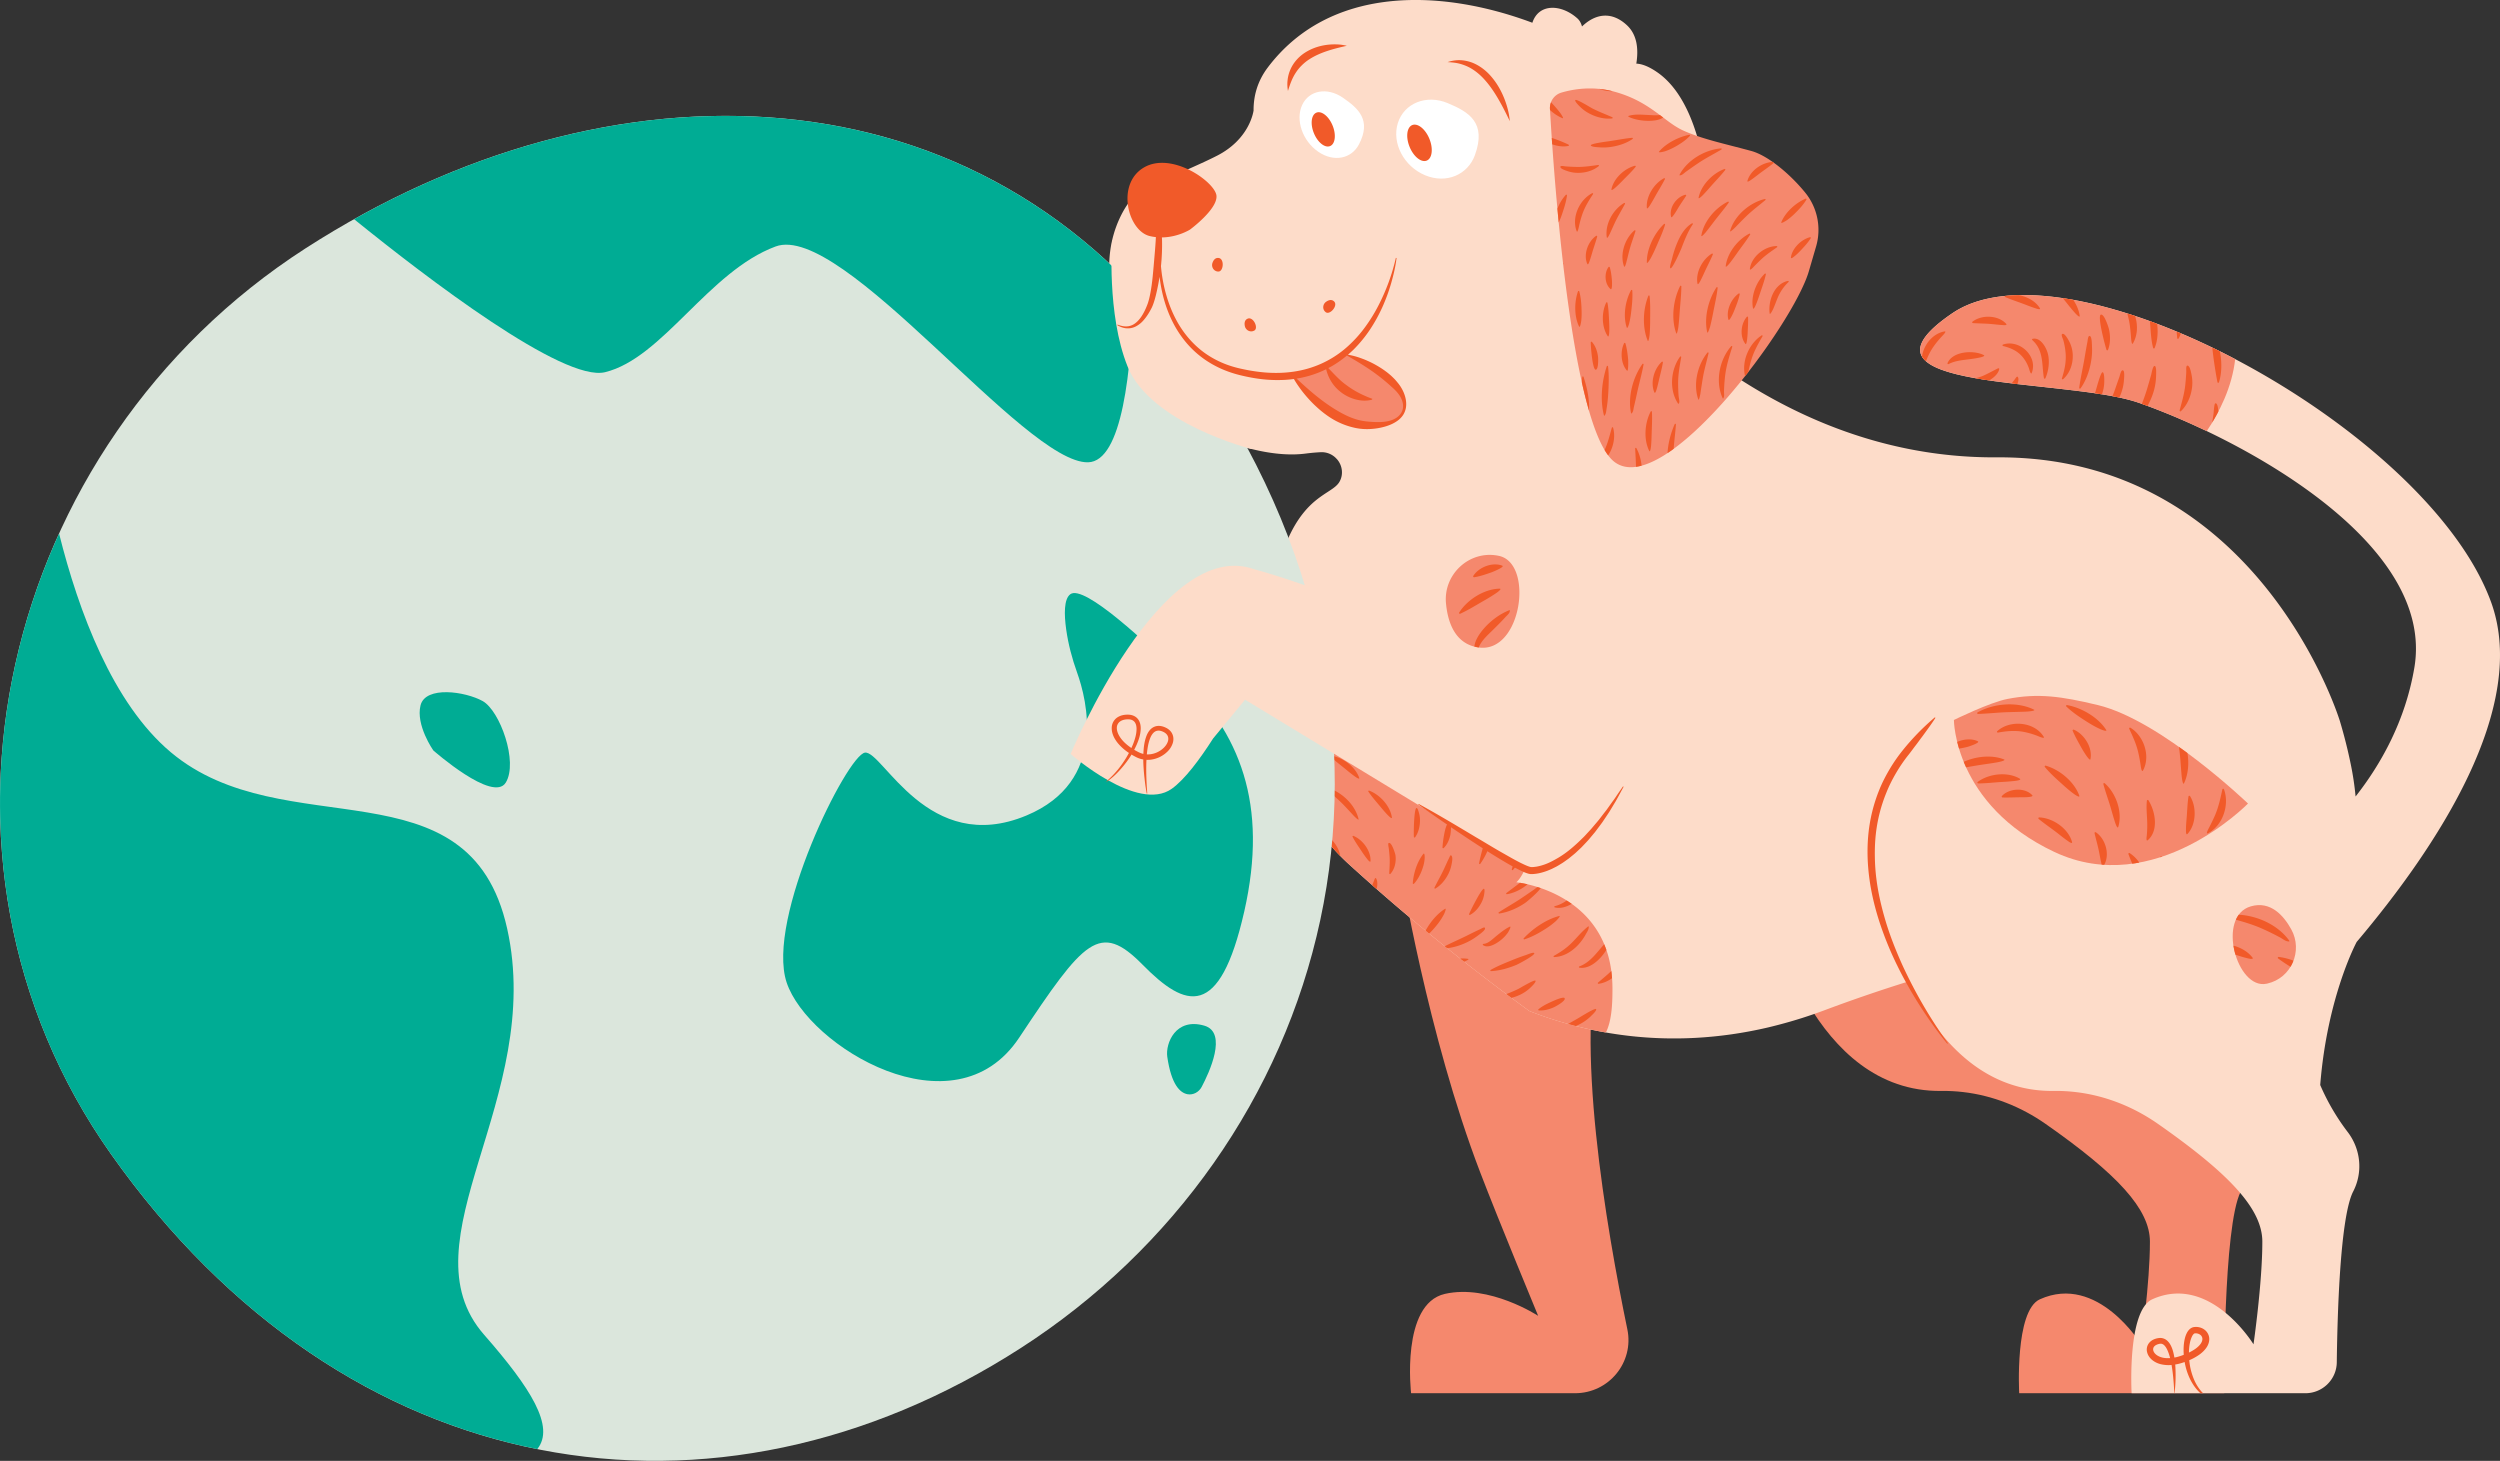
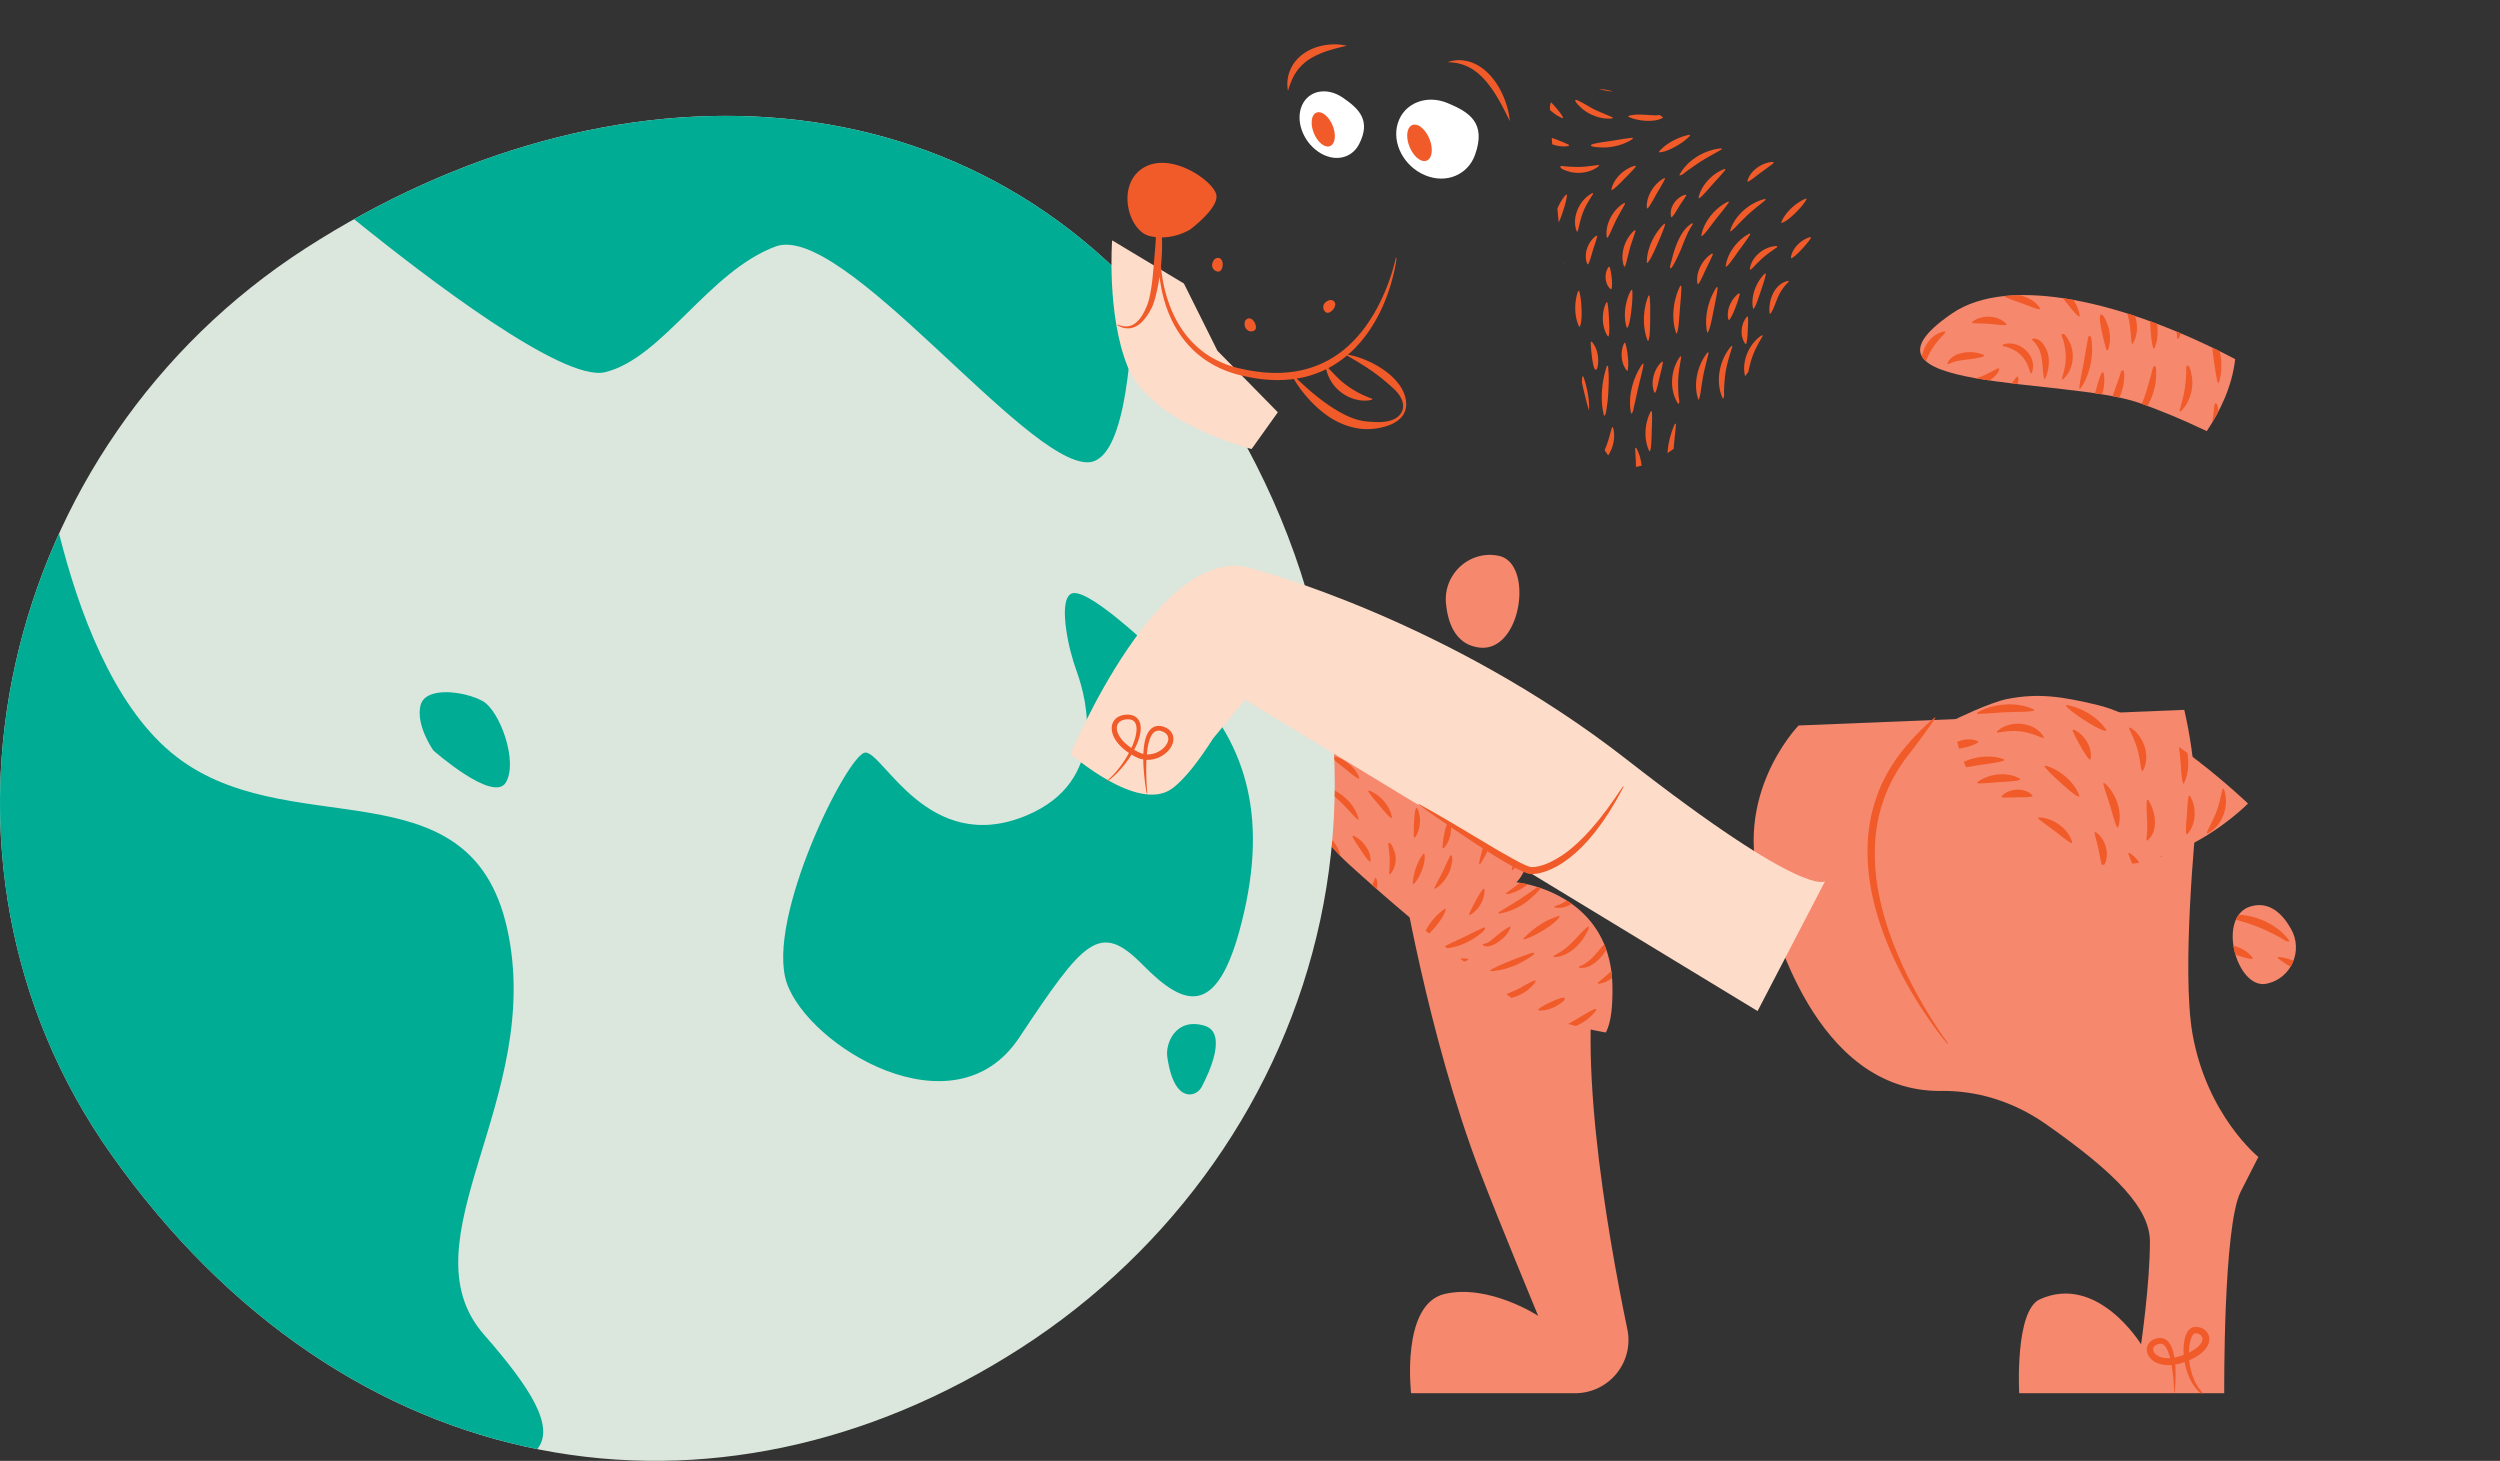
<svg xmlns="http://www.w3.org/2000/svg" width="332" height="194" fill="none" viewBox="0 0 332 194">
  <rect x="0" y="0" width="332" height="194" fill="#333333" stroke="none" />
  <g clip-path="url(#a)">
    <path fill="#F5886D" d="M299.912 153.647s-6.818-5.508-8.743-16.32c-1.506-8.457.475-28.267.505-28.306.03-1.553.026-7.702-1.601-14.752l-51.222 2.076s-9.926 10.18-4.175 23.921c.69 1.654 6.024 24.848 23.166 24.61.966-.013 1.904.04 2.814.144 3.996.454 7.771 1.976 11.007 4.241 9.47 6.626 13.847 11.28 13.847 15.635 0 5.546-1.174 13.629-1.174 13.629s-5.758-9.441-13.442-5.979c-3.357 1.515-2.745 12.474-2.745 12.474h27.229s-.155-22.183 2.191-26.78l2.343-4.593ZM212.641 125.661l-26.657-10.384s3.57 22.106 10.593 40.428c2.49 6.496 7.69 19.037 7.69 19.037s-6.495-4.251-12.381-2.915c-5.886 1.337-4.493 13.193-4.493 13.193h21.77c4.494 0 7.858-4.102 6.95-8.481-2.754-13.292-7.165-38.761-3.472-50.878Z" />
-     <path fill="#FDDCC9" d="M308.125 144.09c.932-11.787 4.845-19.005 4.845-19.005 10.643-12.593 22.96-31.169 17.829-45.171-8.537-23.293-56.15-48.788-71.544-38.305-15.383 10.483 15.065 8.483 24.786 11.885 13.052 4.562 39.442 18.341 36.583 35.185-1.202 7.08-4.445 12.82-7.802 17.096a39.004 39.004 0 0 0-.653-4.338 66.327 66.327 0 0 0-1.435-5.689v-.008l-.007-.025c-.004-.011-.007-.022-.015-.033-.538-1.707-11.594-35.152-45.537-34.946-16.637.106-30.401-6.879-40.715-15.111l-.088.025c-.023-1.721.036-3.112.136-4.089.28-2.749 2.258-7.579 4.788-12.835-.583-2.533-1.615-5.212-3.253-8.001v-.008c-.904-4.235-2.642-8.834-5.973-11.128-1.099-.757-2.007-1.106-2.766-1.139.317-1.978.092-3.864-1.266-5.116-2.121-1.953-4.279-1.428-5.95.184-.115-.43-.303-.79-.594-1.058-2.107-1.905-5.139-2.07-5.995.562-12.417-4.64-26.999-4.856-35.148 5.953-1.387 1.847-1.874 3.78-1.878 5.649 0 .011.004.019.004.037-.056.363-.639 3.865-4.859 6.02-2.217 1.134-4.456 2.003-6.348 2.99-.288.037-.583.078-.882.14-2.507.483-4.431 2.44-5.708 5.201-1.28 2.768-1.652 5.866-1.181 8.877.756 4.828 1.897 12.007 4.111 14.324 2.866 3.006 13.985 9.059 21.817 8.016a24.88 24.88 0 0 1 1.962-.176 2.653 2.653 0 0 1 2.096.863c.022.018.04.04.063.062.748.852.892 2.107.294 3.068-.509.823-1.711 1.27-3.12 2.42-8.688 7.072-5.571 28.339-5.571 28.339l.41.179c.81 7.095 3.512 14.269 9.565 19.78 8.171 7.44 16.32 13.933 23.964 19.497 7.474 2.933 18.474 5.278 31.703 2.184a55.3 55.3 0 0 0 1.468-.369 61.498 61.498 0 0 0 6.05-1.923 210.002 210.002 0 0 1 11.116-3.81c3.389 6.871 9.365 14.671 19.344 14.533.966-.013 1.904.04 2.814.144 3.996.454 7.771 1.976 11.007 4.241 9.469 6.626 13.846 11.28 13.846 15.635 0 5.546-1.173 13.629-1.173 13.629s-5.758-9.441-13.443-5.979c-3.357 1.515-2.744 12.474-2.744 12.474h23.073c2.285 0 4.146-1.826 4.174-4.099.081-6.637.462-19.33 2.173-22.681l.021-.042c1.301-2.55.989-5.603-.754-7.878a29.526 29.526 0 0 1-3.64-6.23Z" />
    <path fill="#F5886D" d="M296.831 47.692c-.406 3.69-2.082 7.03-3.774 9.561-3.309-1.584-6.426-2.854-9.016-3.76-9.721-3.402-40.169-1.401-24.786-11.884 7.565-5.151 22.91-1.611 37.576 6.083Z" />
    <path fill="#F15A29" d="M277.579 44.648c-.301-.2-.329.561-.368.753-.146.72-.264 1.443-.386 2.167-.221 1.312-.533 2.617-.708 3.936-.012.103.127.146.182.07.72-1.01 1.147-2.234 1.373-3.443.123-.66.182-1.338.147-2.01-.013-.24-.005-1.316-.24-1.474ZM278.993 41.786c-.497.172.583 4.182.751 4.676.031.084.16.086.195.004.345-.863.328-1.887.123-2.78-.05-.217-.623-2.054-1.069-1.9ZM274.399 40.162c.396.5.797 1 1.229 1.47.021.023.595.645.558.306-.105-.73-.416-1.455-.856-2.113-.468-.085-.93-.16-1.389-.227.154.187.308.375.458.564ZM273.986 50.355c.853-.756 1.268-1.901 1.279-3.023a4.175 4.175 0 0 0-.408-1.858c-.115-.233-.576-1.13-.897-1.141-.363-.013-.014.612.047.835.168.62.28 1.258.317 1.9.064 1.107-.174 2.135-.503 3.182-.026.095.095.166.165.105ZM285.576 43.47c.059.907.125 1.855.362 2.736.027.088.158.096.195.013.396-.938.462-2.053.351-3.052a2.63 2.63 0 0 0-.023-.16c-.316-.119-.632-.237-.947-.351.022.372.055.697.062.815ZM290.193 51.235c-.131 1.127-.454 2.188-.742 3.28-.023.096.1.161.168.098.813-.782 1.291-1.872 1.46-2.975a5.213 5.213 0 0 0-.017-1.736c-.055-.287-.195-1.174-.484-1.326-.333-.174-.231.594-.241.796a29.751 29.751 0 0 1-.144 1.863ZM294.481 50.763c.026.096.165.095.195.008.359-1.125.38-2.37.223-3.53a10.572 10.572 0 0 0-.107-.586c-.332-.165-.663-.328-.995-.488.156 1.701.584 4.169.684 4.596ZM282.808 42.989c.092.605.149 1.215.194 1.826.002.025.06 1.093.248.795.629-1.066.675-2.423.293-3.64a70.62 70.62 0 0 0-1.042-.338c.125.445.235.893.307 1.357ZM289.132 44.91c.011.095.145.12.191.04a4.07 4.07 0 0 0 .292-.679l-.555-.232c.022.29.045.58.072.871ZM258.769 48.352c.788-.417 1.7-.511 2.573-.622.51-.064 1.021-.132 1.523-.241.017-.004.882-.17.577-.337-1.354-.684-4.114-.523-4.811 1.064-.038.083.056.174.138.136ZM255.768 47.973c.276-.7.594-1.371 1.043-2 .33-.465.695-.901 1.083-1.318.008-.01.704-.69.354-.644-1.581.27-2.769 1.765-3.012 3.334.129.223.308.431.532.628ZM279.444 50.834c.006-.175.048-1.344-.214-1.4-.265-.055-.851 2.3-.956 2.595-.023.066-.051.13-.075.194.319.047.632.096.94.146.174-.495.284-1.011.305-1.535ZM282.056 50.548c.016-.21.121-1.19-.08-1.337-.292-.216-.436.604-.508.808-.207.58-.405 1.162-.608 1.742-.101.286-.21.57-.323.851.31.059.615.119.908.181.088-.19.17-.382.241-.577a6.194 6.194 0 0 0 .37-1.668ZM294.194 53.565c-.161.04-.209 1.187-.231 1.34-.058.404-.119.808-.185 1.212.281-.466.557-.952.821-1.458-.045-.65-.159-1.157-.405-1.094ZM268.016 50.164c-.124-.34-.297.007-.443.197-.142.184-.281.37-.421.555l.757.09c.109-.306.184-.632.107-.842ZM285.921 52.25a7.755 7.755 0 0 0 .4-2.153c.008-.232.089-1.36-.147-1.485-.27-.142-.442.953-.49 1.123-.201.712-.399 1.423-.617 2.129a27.989 27.989 0 0 1-.627 1.773c.246.087.492.176.746.27a9.067 9.067 0 0 0 .735-1.656ZM264.566 43.042c.475.046.949.103 1.424.13.017 0 .63.075.434-.164-1.058-1.178-3.26-1.239-4.481-.287-.069.056-.033.177.055.186.857.056 1.713.051 2.568.135ZM268.697 47.525c.345.442.595.937.771 1.469.009.028.216.841.347.535.86-2.22-1.64-4.515-3.817-3.771-.092.033-.082.169.008.193 1.071.266 1.992.678 2.691 1.574ZM266.256 39.304c-.027.05-.017.118.04.145.889.388 1.829.678 2.733 1.028.457.177.915.355 1.383.498.044.014.632.214.48-.054-.567-.917-1.668-1.527-2.801-1.724-.627.015-1.241.048-1.835.107ZM265.456 49.175c.149-.439-.155-.241-.442-.098-.535.267-1.056.562-1.603.803a5.021 5.021 0 0 1-1.091.341c.595.106 1.213.205 1.848.299.572-.338 1.108-.812 1.288-1.345ZM270.133 45.401c.412.436.683.943.851 1.516.314 1.075.258 2.202.451 3.296.02.094.155.108.193.023.416-.953.571-2.09.367-3.112-.157-.787-.896-2.262-1.936-2.15-.398.043-.128.213.074.427Z" />
-     <path fill="#F5886D" d="M207.355 12.297a2.129 2.129 0 0 0-1.523 2.161c.444 7.809 2.735 42.569 8.607 46.914 6.621 4.9 23.686-18.209 25.767-25.32l.971-3.322a7.844 7.844 0 0 0-1.464-7.175c-2.094-2.56-5.006-4.93-7.162-5.513-3.709-1.003-6.502-1.573-9.024-2.711-2.522-1.139-4.379-3.86-9.129-5.154-2.892-.787-5.469-.346-7.043.12Z" />
    <path fill="#F15A29" d="M229.463 26.783c-1.675.817-3.217 2.64-3.524 4.497-.045.312.561-.407.557-.401.375-.46.732-.937 1.091-1.41.65-.86 1.368-1.678 1.985-2.561.044-.066-.029-.162-.109-.125ZM225.836 37.245c.192-.374.368-.757.542-1.14.353-.775.766-1.53 1.088-2.316.027-.072-.058-.146-.127-.107-1.262.756-2.186 2.512-1.914 3.98.066.29.405-.406.411-.417ZM222.234 19.608c.781-.411 1.577-.918 2.181-1.565.052-.057-.002-.157-.081-.144-1.408.28-3.064 1.116-4 2.22-.193.247.761-.022.799-.035.38-.126.748-.29 1.101-.476ZM225.575 26.242c-.049.289.519-.281.548-.312.367-.378.715-.773 1.062-1.17.637-.729 1.328-1.426 1.927-2.187.047-.063-.019-.16-.098-.133-1.58.577-3.097 2.138-3.439 3.802ZM221.932 28.82c.083.26.861-1.085.9-1.151.34-.573.733-1.11 1.086-1.673.037-.064-.026-.148-.098-.133-1.193.28-2.216 1.743-1.888 2.956ZM228.604 19.86c.067-.042.04-.164-.051-.157-2.158.191-4.478 1.553-5.498 3.486-.089.177.149.075.194.065.19-.04.468-.324.628-.437.536-.378 1.07-.76 1.615-1.127 1.003-.675 2.072-1.219 3.112-1.83ZM227.094 43.402c.166-.64.301-1.288.426-1.937.207-1.074.466-2.156.583-3.245.007-.078-.106-.128-.156-.055-1.084 1.628-1.665 4.03-1.232 5.955.072.286.364-.662.379-.718ZM231.037 39.066c.012-.074-.078-.13-.14-.089-.988.698-1.688 2.24-1.373 3.437.073.242.301-.182.321-.215.205-.344.369-.718.516-1.09.262-.66.534-1.345.676-2.043ZM232.909 35.414a29.03 29.03 0 0 1 1.02-1.011c.639-.597 1.354-1.067 2.064-1.572.063-.046.029-.155-.053-.155-1.623.024-3.356 1.41-3.558 3.046-.026.299.52-.3.527-.308ZM237.44 37.303c-1.839.397-2.642 2.638-2.431 4.32.047.289.454-.553.482-.618.206-.472.377-.957.574-1.432a6.144 6.144 0 0 1 1.454-2.126c.055-.055.003-.159-.079-.144ZM233.156 40.531c.198-.457.36-.93.517-1.403.295-.889.632-1.787.836-2.702.016-.077-.083-.135-.143-.08-1.147 1.085-1.886 3.017-1.569 4.58.069.285.35-.372.359-.395ZM229.757 30.664c-.074.282.647-.427.688-.469.47-.485.94-.97 1.424-1.442.81-.789 1.711-1.456 2.574-2.182.06-.052.013-.166-.075-.146-2.034.497-4.029 2.204-4.611 4.239ZM232.467 23.938c.353-.238.69-.501 1.027-.761.67-.517 1.385-.984 2.039-1.52a.083.083 0 0 0 .026-.046l-.147-.103c-1.406.059-2.97 1.138-3.353 2.507-.062.257.378-.057.408-.077ZM239.894 26.503c.038-.068-.036-.153-.109-.123-1.308.557-2.693 1.8-3.228 3.129-.105.292.708-.242.742-.265a8.546 8.546 0 0 0 1.016-.855c.582-.564 1.167-1.186 1.579-1.886ZM219.263 59.21c.044-.513.062-1.027.075-1.54.025-.992.093-1.999.038-2.99-.006-.078-.121-.108-.161-.035-.799 1.503-.966 3.697-.194 5.24.14.26.236-.613.242-.676ZM230.046 46.056c.023-.076-.081-.149-.144-.08-1.563 1.792-2.137 4.692-1.143 6.885.088.183.151-.08.168-.122.079-.212.015-.596.022-.823.024-.704.071-1.407.159-2.106.162-1.298.551-2.512.938-3.754ZM232.305 31.032c-1.547.795-2.926 2.572-3.131 4.312-.024.295.536-.395.575-.446.32-.413.622-.838.922-1.264.579-.825 1.219-1.623 1.747-2.481.04-.068-.037-.158-.113-.12ZM223.114 47.364c-1.255 1.72-1.471 4.408-.278 6.215.088.127.131-.046.155-.087.082-.142-.053-.686-.065-.842a22.757 22.757 0 0 1-.072-1.81c.005-1.161.217-2.272.412-3.412.012-.078-.098-.135-.152-.063ZM222.402 56.32c-.504 1.152-.883 2.51-.956 3.856.27-.18.543-.372.818-.573.07-1.083.231-2.16.298-3.245.005-.079-.12-.128-.16-.038ZM205.841 14.61c.499.462 1.057.84 1.641 1.08.289.109-.25-.647-.263-.663-.346-.461-.726-.895-1.118-1.318l-.123-.134a2.112 2.112 0 0 0-.146.883l.009.152ZM231.986 42.07c-.812.91-.974 2.635-.188 3.607.192.22.285-1.326.288-1.4.026-.714.087-1.44.056-2.154-.006-.074-.106-.107-.156-.054ZM218.813 45.24c.125.28.252-.732.254-.756.057-.664.072-1.332.074-1.998.004-1.053.038-2.128-.076-3.177-.01-.078-.13-.103-.164-.022-.714 1.774-.822 4.17-.088 5.953ZM220.688 48.046c-1.032.935-1.549 2.762-.989 4.063.126.264.313-.45.317-.465.111-.382.202-.77.289-1.159.176-.784.405-1.568.529-2.362.01-.076-.088-.128-.146-.077ZM219.15 27.21c.249-.397.477-.807.704-1.216.409-.739.875-1.454 1.248-2.211.032-.07-.048-.15-.119-.114-1.328.702-2.406 2.42-2.284 3.933.035.299.446-.383.451-.392ZM220.979 29.746c-1.301 1.245-2.304 3.292-2.279 5.107.013.309.505-.54.514-.556.297-.55.558-1.12.806-1.694.391-.907.818-1.823 1.1-2.771.022-.076-.078-.144-.141-.086ZM224.802 29.782c.044-.067-.034-.165-.114-.12-.994.596-1.58 1.678-2.009 2.717-.27.656-.479 1.337-.641 2.027-.046.196-.35 1.058-.223 1.21.22.265 1.379-2.387 1.485-2.664.425-1.102.844-2.185 1.502-3.17ZM223.122 37.985c-.917 1.821-1.217 4.33-.521 6.27.11.284.277-.758.281-.787.077-.647.128-1.297.173-1.947.08-1.161.224-2.334.228-3.498-.001-.079-.119-.117-.161-.038ZM236.187 43.766l-.001.002.001-.002ZM217.122 22.012c-1.404.36-2.832 1.688-3.123 3.126-.048.295.527-.227.536-.235.343-.301.665-.625.983-.953.57-.588 1.183-1.16 1.695-1.8.046-.061-.014-.155-.091-.137ZM217.055 30.596c-1.274 1.083-1.964 3.167-1.388 4.764.108.269.287-.431.294-.457.139-.525.263-1.054.398-1.58.231-.896.563-1.754.835-2.638.02-.074-.075-.141-.139-.089ZM207.571 34.952l.023.195.024-.105c.008-.039-.015-.074-.047-.09ZM214.182 12.123c-.633-.16-1.25-.264-1.844-.32.588.2 1.222.327 1.844.32ZM215.685 45.576c-.531 1.071-.441 2.727.375 3.646.204.213.172-1.308.162-1.422-.069-.734-.153-1.504-.372-2.212-.024-.07-.13-.077-.165-.012ZM216.621 41.414c.109-.933.212-1.9.146-2.839-.008-.077-.12-.106-.162-.035-.769 1.386-1.081 3.418-.578 4.941.102.277.311-.476.323-.524.128-.506.21-1.025.271-1.543ZM238.212 34.107c.322-.24.613-.526.888-.816.488-.516.992-1.06 1.372-1.66.037-.065-.027-.15-.099-.133-1.169.302-2.372 1.471-2.539 2.687-.025.251.347-.054.378-.078ZM211.018 53.554c-.072-1.184-.349-2.386-.726-3.51-.026-.075-.152-.074-.165.016-.031.244-.046.49-.053.736.296 1.327.609 2.577.941 3.726.024-.322.023-.646.003-.968ZM217.15 59.558c.039.818.097 1.625.105 2.438.243-.034.493-.087.748-.155-.08-.813-.3-1.614-.694-2.328-.039-.07-.161-.045-.159.045ZM232.602 47.709c.342-1.1.892-2.067 1.464-3.06.039-.069-.045-.16-.12-.112-1.683 1.115-2.689 3.435-2.201 5.419l.435-.555c.112-.57.249-1.137.422-1.692ZM226.748 46.826c-1.322 1.636-1.919 4.192-1.22 6.205.102.273.281-.727.29-.787.101-.675.199-1.351.313-2.025.19-1.125.516-2.212.767-3.322.016-.077-.092-.14-.15-.071ZM216.788 54.764c.123-.176.151-.552.202-.76.162-.657.303-1.32.447-1.98.264-1.21.608-2.408.829-3.626.013-.078-.098-.137-.152-.063-1.259 1.776-1.954 4.35-1.518 6.503.044.19.163-.033.192-.074ZM215.798 27.075c.035-.07-.047-.154-.12-.113-1.482.87-2.562 2.834-2.296 4.554.056.297.431-.53.439-.549.217-.473.427-.948.646-1.42.397-.85.894-1.643 1.331-2.472ZM214.026 59.583c.338-.878.449-1.873.192-2.787-.023-.075-.14-.08-.165 0-.26.918-.475 1.833-.85 2.715-.035.084-.075.167-.112.25.156.26.315.498.477.712.184-.279.338-.578.458-.89ZM208.287 19.38c.073-.017.091-.122.028-.162-.208-.123-1.306-.602-2.242-.905l.059.849c.674.244 1.452.368 2.155.218ZM209.726 38.694c-.023-.074-.137-.08-.166-.005-.5 1.395-.515 3.318.139 4.666.146.275.289-.713.293-.754.05-.457.057-.917.043-1.375-.026-.84-.083-1.719-.309-2.532ZM211.554 25.778c.042-.066-.035-.16-.112-.12-1.709.884-2.766 3.23-2.055 5.06.115.279.303-.669.306-.684.118-.543.263-1.081.446-1.607.337-.965.861-1.797 1.415-2.649ZM207.946 25.876c-.459.495-.851 1.14-1.123 1.836.055.603.113 1.216.174 1.836.163-.353.309-.714.434-1.082.277-.814.557-1.665.664-2.52.008-.078-.094-.127-.149-.07ZM211.066 34.75c.146-.39.26-.794.377-1.195.209-.715.475-1.42.662-2.141.016-.073-.073-.135-.136-.093-1.093.744-1.717 2.477-1.181 3.713.113.235.267-.253.278-.283ZM218.93 15.271c-.86-.036-1.817-.145-2.653.121-.273.102.722.395.768.407a7.21 7.21 0 0 0 1.76.25c.6.008 1.5-.045 2.064-.443l-.442-.332c-.499.074-1.052.016-1.497-.002ZM209.882 14.228a5.13 5.13 0 0 0 1.282.901c.89.45 1.924.711 2.925.602.078-.009.102-.125.026-.162-.89-.394-1.797-.73-2.664-1.177-.245-.126-2.126-1.298-2.251-1.102-.115.182.576.834.682.938ZM213.198 55.01c.109-.22.123-.556.164-.794.116-.69.182-1.388.22-2.087.063-1.149.107-2.33-.034-3.476-.011-.079-.135-.102-.165-.017-.666 1.965-.901 4.476-.385 6.5.058.21.179-.082.2-.125ZM214.054 19.493c.964-.155 1.949-.477 2.755-1.037.063-.046.029-.161-.057-.155-1.027.093-2.049.307-3.07.453-.287.042-2.528.321-2.42.562.098.216.989.238 1.194.254a6.677 6.677 0 0 0 1.598-.077ZM213.693 42.7c-.044-.826-.066-1.679-.224-2.493-.017-.076-.128-.091-.164-.021-.632 1.302-.62 3.227.196 4.45.176.246.207-.537.208-.549.023-.462.008-.926-.016-1.387ZM214.067 37.276c-.048-.592-.117-1.215-.291-1.786-.023-.066-.121-.08-.163-.026-.598.81-.516 2.262.272 2.924.251.19.189-1.009.182-1.112ZM211.929 49.097c.345-.068.318-1.367.3-1.585-.061-.741-.317-1.544-.821-2.109-.05-.054-.151-.018-.156.056-.011.419.227 3.727.677 3.638ZM212.246 21.909c-.903.121-1.79.263-2.704.261a24.912 24.912 0 0 1-1.626-.072c-.17-.011-.773-.173-.693.114.067.246.847.481 1.053.547.434.14.89.2 1.345.196.956-.007 1.943-.287 2.69-.895.06-.05.017-.16-.065-.151Z" />
    <path fill="#F5886D" d="M259.478 95.613s.011 11.24 13.341 17.526c13.329 6.285 25.715-6.429 25.715-6.429s-11.505-11.05-19.948-13.079c-4.828-1.16-7.92-1.603-11.994-.812-2.376.461-7.114 2.794-7.114 2.794Z" />
    <path fill="#F15A29" d="M271.669 101.679c-.099-.025-.176.097-.115.174.709.863 1.574 1.62 2.401 2.367.462.419.935.828 1.439 1.196.009.007.853.623.737.252-.65-1.837-2.601-3.461-4.462-3.989ZM279.696 96.922c-1.068-1.663-3.261-2.94-5.193-3.287-.102-.015-.166.115-.096.185.837.806 1.846 1.468 2.827 2.085.546.344 1.11.666 1.7.931.055.025.952.405.762.086ZM265.232 97.102c-.076.072-.007.202.092.187 1.156-.207 2.281-.314 3.447-.09.668.13 1.315.329 1.946.583.031.013.872.388.695.074-1.218-2.022-4.482-2.305-6.18-.754ZM265.932 105.905c.818.024 1.64-.024 2.459-.025.143 0 1.74.023 1.502-.264-.972-1.074-3.09-.949-4.039.097-.06.066-.013.185.078.192ZM285.221 111.581c1.48-1.28 1.016-3.831.091-5.302-.055-.082-.192-.049-.205.046-.116 1.064.049 2.149.048 3.214.001.484-.018.965-.065 1.446-.003.041-.136.811.131.596ZM286.894 113.83a.03.03 0 0 1 .001.01l.206-.068-.012-.018c-.067-.083-.203-.023-.195.076ZM289.554 100.908c.057.735.107 1.471.176 2.206.005.042.139 1.245.311.902.559-1.185.679-2.63.451-4.01a67.425 67.425 0 0 0-1.122-.813c.071.57.14 1.142.184 1.715ZM277.609 100.827c.322-1.517-.815-3.337-2.212-3.93-.086-.035-.182.057-.149.145.343.824.809 1.61 1.238 2.392.044.08 1.03 1.759 1.123 1.393ZM282.76 96.78c.464 1.002.92 1.975 1.178 3.056.141.587.247 1.181.337 1.778.002.013.115 1.038.311.713 1.037-1.882.132-4.596-1.67-5.686-.089-.051-.195.048-.156.138ZM268.228 103.408c-1.621-.96-4.106-.678-5.588.431-.078.062-.032.196.065.199 1.04 0 2.085-.132 3.123-.192a29.282 29.282 0 0 0 1.724-.136c.015-.001.996-.097.676-.302ZM290.506 110.74c1.161-1.266 1.226-3.591.33-5.014-.053-.08-.188-.053-.205.041-.141.916-.162 1.859-.238 2.781-.048.575-.102 1.154-.097 1.732.001.051-.019.691.21.46ZM262.674 94.81c1.323-.036 2.643-.192 3.967-.234.832-.025 1.663-.038 2.494-.074.027 0 1.313-.084.968-.265-2.228-1.104-5.351-.836-7.485.371-.095.057-.044.202.056.201ZM282.818 113.291c-.084-.051-.194.037-.163.13.156.431.333.855.512 1.279.313-.043.622-.092.929-.149a4.478 4.478 0 0 0-1.278-1.26ZM295.131 104.829c-.255 1.181-.499 2.327-.979 3.447a25.3 25.3 0 0 1-.825 1.708c-.015.029-.456.829-.121.673 1.994-1.014 2.899-3.801 2.134-5.843-.039-.096-.186-.082-.209.015ZM281.306 109.809c.597-1.946-.286-4.476-1.802-5.794-.079-.066-.201.013-.178.109.287 1.091.693 2.153 1.004 3.237.172.601.338 1.205.533 1.799.003.011.316 1.015.443.649ZM265.288 101.227c.025-.004 1.193-.23.836-.38-1.624-.629-3.68-.42-5.341.324.097.239.201.481.314.728.74-.123 1.48-.259 2.221-.366.658-.095 1.316-.188 1.97-.306ZM262.656 98.438c-.806-.382-1.864-.298-2.739.089.069.28.149.576.242.886.383-.057.762-.137 1.123-.227.137-.035 1.739-.55 1.374-.749ZM274.647 111.711c.037.026.598.436.521.108-.494-1.786-2.538-3.205-4.365-3.267-.099-.001-.148.13-.075.195.838.692 1.753 1.299 2.609 1.972.43.338.859.681 1.31.992ZM278.327 110.526c-.078-.051-.191.023-.173.116.195.85.445 1.684.612 2.542.093.475.173.954.288 1.425.002.011.02.113.052.216.109.009.219.017.329.024.791-1.364.173-3.477-1.108-4.323Z" />
    <path fill="#F5886D" d="M301.115 130.612c3.175-.725 4.737-4.332 3.175-7.176-1.014-1.846-2.76-3.836-5.387-3.072-4.6 1.338-1.859 11.104 2.095 10.274l.117-.026Z" />
    <path fill="#F15A29" d="M304.571 127.575a8.306 8.306 0 0 0-1.958-.496c-.111-.01-.163.136-.081.199.525.397 1.081.761 1.645 1.114.156-.26.286-.534.394-.817ZM303.747 125c.06.01.397.107.247-.11-1.48-2.032-4.119-3.265-6.682-3.418a3.586 3.586 0 0 0-.386.669c1.154.317 2.292.661 3.402 1.147.842.369 1.663.779 2.475 1.21.259.137.655.456.944.502ZM299.139 127.18c-.578-.774-1.524-1.325-2.538-1.601.062.404.15.807.267 1.199l.101.035c.478.165.962.319 1.455.435.022.006.929.245.715-.068Z" />
    <path fill="#F5886D" d="M198.89 73.786c-3.804-.7-7.217 2.498-6.863 6.33.23 2.49 1.189 5.478 4.416 5.878 5.647.701 7.29-11.23 2.587-12.18a7.626 7.626 0 0 0-.14-.028Z" />
-     <path fill="#F15A29" d="M195.648 76.486c-.046.076.023.186.114.175.8-.126 1.595-.4 2.355-.672.074-.026 1.757-.697 1.391-.865-1.31-.515-3.125.195-3.86 1.362ZM200.467 81.296c.015-.062.146-.328-.076-.243-1.266.512-2.427 1.388-3.323 2.408-.497.565-1.192 1.521-1.27 2.408.185.048.378.086.581.114.322-.904 1.3-1.746 1.867-2.313.566-.565 1.14-1.123 1.675-1.719.138-.153.497-.455.546-.655ZM193.914 81.506c1.063-.482 2.068-1.115 3.078-1.694a23.251 23.251 0 0 0 1.762-1.088c.029-.02.775-.543.406-.55-2.06.033-4.303 1.465-5.383 3.174-.053.09.046.197.137.158Z" />
    <path fill="#F5886D" d="M201.375 117.168c3.611-3.347 6.054-24.982-15.422-23.776-9.224.517-14.088.81-16.412 1.408.784 7.156 3.48 14.405 9.585 19.964 8.171 7.44 16.32 13.933 23.964 19.497a52.845 52.845 0 0 0 10.171 2.855c.747-1.488.886-3.648.873-5.947-.076-12.777-12.759-14.001-12.759-14.001Z" />
    <path fill="#F15A29" d="M202.342 106.975c.602-1.518.402-3.601-.304-5.052-.038-.073-.154-.052-.165.027-.118.95-.066 1.937-.009 2.89.031.53.084 1.061.183 1.583.01.049.176.826.295.552ZM200.913 115.534a8.658 8.658 0 0 0 1.699-2.782 5.543 5.543 0 0 0 .373-1.769c.004-.134.02-1.197-.223-1.184-.18.009-.308.889-.348 1.025-.148.499-.312.992-.489 1.482-.379 1.048-.873 2.069-1.159 3.149-.021.086.092.138.147.079ZM196.426 114.653c-.014.09.107.128.155.063a9.357 9.357 0 0 0 1.466-3.262c.155-.679.213-1.376.116-2.067-.025-.174-.197-1.217-.434-1.153-.177.048-.132 1.088-.15 1.244a16.579 16.579 0 0 1-.312 1.799c-.254 1.13-.648 2.233-.841 3.376ZM206.475 120.505c.775.191 1.563-.072 2.247-.471a15.222 15.222 0 0 0-.659-.444c-.487.331-1.007.606-1.592.748-.085.025-.074.148.004.167ZM199.098 121.316c1.241-.183 2.433-.721 3.462-1.423.178-.122 1.614-1.302 2.044-1.953a15.48 15.48 0 0 0-.431-.143c-.228.16-.456.342-.513.381-.545.371-1.086.746-1.634 1.113-.976.656-2.01 1.221-2.988 1.87-.076.052-.02.166.06.155ZM195.223 121.495c.66-.342 1.177-.972 1.51-1.623a3.51 3.51 0 0 0 .37-1.155c.017-.135.095-.583-.014-.678-.258-.227-1.832 2.929-1.992 3.347-.026.071.057.143.126.109ZM196.162 124.32c.211-.16 1.057-.728 1.051-1.012-.006-.314-.435-.006-.626.08-.617.279-1.221.584-1.827.886-.958.476-1.948.898-2.899 1.388l.322.259c.838-.091 1.665-.348 2.426-.691a8.006 8.006 0 0 0 1.553-.91ZM200.117 118.75c1.01-.162 1.961-.667 2.745-1.313a15.453 15.453 0 0 0-1.014-.203c-.593.464-1.205.9-1.799 1.364-.068.056-.011.164.068.152ZM196.991 125.349c-.081.006-.11.117-.044.161.661.477 1.717-.178 2.245-.575.416-.314.79-.69 1.082-1.122.023-.033.514-.881.218-.748-.656.318-1.229.792-1.792 1.246-.46.372-1.073 1.014-1.709 1.038ZM182.805 116.775c-.155-.384-.242-.046-.339.198-.076.193-.155.384-.234.575l.58.508c.116-.446.146-.907-.007-1.281ZM194.036 96.146c-.07-.03-.149.047-.119.117.316.687.704 1.342 1.031 2.024.182.381.36.767.567 1.136.016.028.246.493.322.24.346-1.326-.572-2.966-1.801-3.517ZM179.735 111.003c-.072-.028-.147.052-.114.122.351.693.819 1.34 1.247 1.986.213.322.434.64.675.941.012.015.443.589.466.297.053-1.358-1.037-2.835-2.274-3.346ZM181.719 105.125c.484.72 1.08 1.378 1.632 2.047.307.372.621.742.958 1.088.007.008.57.599.536.294-.226-1.527-1.593-3.024-3.022-3.559-.076-.027-.147.064-.104.13ZM184.647 116.052c.591-.652.788-1.633.67-2.483-.031-.221-.538-1.866-.916-1.601-.104.073.024.634.033.719.039.381.082.762.106 1.144.046.726-.019 1.436-.048 2.16 0 .077.103.118.155.061ZM186.487 104.832c-.004-.006.569.717.539.401-.216-1.823-1.706-3.643-3.346-4.421-.079-.036-.154.06-.109.126.588.862 1.273 1.663 1.888 2.508.338.465.673.932 1.028 1.386ZM180.417 108.772c-.464-1.975-2.362-3.704-4.302-4.216-.087-.021-.139.092-.081.147.799.731 1.639 1.405 2.393 2.185.451.467.888.946 1.329 1.422.036.039.722.754.661.462ZM171.66 103.368c.44.301.871.615 1.307.921.041.028.676.483.585.205-.388-1.06-1.357-1.911-2.456-2.351.121.371.248.741.383 1.11.06.039.121.075.181.115ZM172.171 97.303c-.608-.359-1.724-.777-2.291-.115l.025.155a.076.076 0 0 0 .046.004c.809-.247 1.685.516 2.275.959.393.295.783.595 1.181.882.049.035.706.535.638.256-.272-.904-1.082-1.672-1.874-2.14ZM175.223 110.385a28.11 28.11 0 0 0 2.768 3.285c-.249-1.429-1.416-2.722-2.768-3.285ZM174.742 95.203c-.085.005-.109.121-.041.162.853.477 1.705.923 2.483 1.519.428.328.839.677 1.246 1.03.016.014.715.637.643.34-.477-1.78-2.516-3.11-4.331-3.05ZM176.826 100.365c-.081-.01-.131.093-.075.149.628.61 1.347 1.139 2.022 1.696.375.311.755.618 1.151.901.008.006.673.491.584.196-.507-1.478-2.153-2.701-3.682-2.942ZM197.849 105.421c.539-.826.403-2.149-.161-2.933-.042-.055-.141-.041-.165.026-.185.597-.198 1.282-.124 1.898.009.073.249 1.287.45 1.009ZM191.145 93.812c.308.394.613.79.939 1.17.006.007.545.653.526.344-.052-.541-.248-1.081-.538-1.581a20.348 20.348 0 0 0-1.129-.184c.067.083.136.166.202.25ZM199.539 99.588c.073.56.121 1.122.167 1.685.002.015.076.986.226.717.653-1.238.558-2.862-.049-4.174a12.44 12.44 0 0 0-.927-.89c.225.883.465 1.753.583 2.662ZM210.607 124.047c.122-.226.328-.522.364-.78.005-.041.076-.345-.095-.213-.817.646-1.469 1.489-2.21 2.215-.699.685-1.462 1.195-2.314 1.67-.078.046-.035.162.045.16 1.142-.034 2.158-.616 2.961-1.395.5-.483.918-1.048 1.249-1.657ZM187.881 93.472c.372.892.884 1.736 1.354 2.579.305.546.621 1.088.974 1.605-.003-.006.519.738.51.42-.105-1.764-1.295-3.667-2.706-4.706-.07-.05-.162.028-.132.102ZM209.751 128.508c1.071.164 2.058-.547 2.753-1.286.308-.328.582-.689.82-1.071-.09-.259-.187-.51-.289-.754-.997 1.118-1.858 2.416-3.304 2.946-.082.033-.06.153.02.165ZM192.067 101.141c.318 1.129.708 2.23.962 3.377.149.674.28 1.35.414 2.027.039.191.044.588.154.749.027.039.128.276.188.086.607-2.106-.135-4.697-1.571-6.318-.062-.068-.167.001-.147.079ZM210.096 135.842c.439-.26.855-.569 1.213-.934.139-.141.717-.661.663-.887-.057-.244-1.941.932-2.174 1.072-.509.304-1.032.591-1.548.887.34.094.681.187 1.029.277.282-.123.556-.261.817-.415ZM203.912 130.239c-.123-.195-2.035.969-2.286 1.094-.516.256-1.047.472-1.58.682l.67.499a6.032 6.032 0 0 0 1.19-.431c.478-.232.927-.53 1.31-.899.109-.104.813-.76.696-.945ZM183.898 94.227c-.085.03-.066.152.013.166 1.042.156 1.662 1.207 2.142 2.038.279.483.544.975.81 1.465.03.056.464.872.501.589.102-1.035-.375-2.177-.964-3.004-.524-.733-1.511-1.643-2.502-1.254ZM172.643 94.535c.044.023.747.39.615.126a3.778 3.778 0 0 0-.258-.4c-.247.026-.483.052-.71.078.117.066.234.133.353.196ZM179.452 94.746c.49.364.978.73 1.482 1.074-.006-.004.796.524.662.234-.441-.894-1.198-1.684-2.085-2.288-.455.028-.893.055-1.316.083.422.297.845.591 1.257.897ZM212.282 130.649c.652-.079 1.267-.359 1.798-.744a16.577 16.577 0 0 0-.097-.955c-.567.544-1.175 1.032-1.77 1.548-.06.056-.009.16.069.151ZM188.141 107.302c-.368-.119-.422 3.407-.377 3.848.011.075.116.103.162.041.432-.592.62-1.371.646-2.092.014-.4-.027-.805-.144-1.188-.04-.13-.15-.566-.287-.609ZM204.362 134.186c.702.05 1.445-.162 2.073-.459.208-.098 1.569-.84 1.339-1.18-.161-.238-1.483.371-1.674.456-.619.278-1.26.593-1.789 1.025-.056.049-.024.151.051.158ZM191.719 112.627c.468-.448.75-1.108.884-1.731.04-.186.228-1.58-.117-1.657-.576-.128-.925 2.881-.922 3.325.003.073.101.113.155.063ZM187.77 117.364c.549-.581.922-1.36 1.17-2.11.141-.425.24-.87.259-1.319.003-.065.013-.755-.174-.539-.822 1.014-1.325 2.611-1.408 3.902-.003.077.099.121.153.066ZM190.617 118c.738-.43 1.308-1.133 1.694-1.884a4.75 4.75 0 0 0 .422-1.159c.064-.295.226-.98.059-1.269-.16-.276-.255.057-.348.246-.234.471-.445.955-.664 1.432-.395.86-.874 1.672-1.287 2.521-.033.076.055.151.124.113ZM188.52 101.997c-.072-.047-.16.034-.128.107.396.872.851 1.708 1.194 2.604.184.479.351.964.522 1.447.023.065.38 1.069.457.783.429-1.771-.559-3.933-2.045-4.941ZM203.73 126.556c-.169-.118-.965.236-1.139.292-.618.198-1.223.432-1.824.677-.948.387-1.92.773-2.809 1.282-.077.046-.033.163.047.16 1.146-.052 2.297-.389 3.352-.821.272-.111 2.682-1.373 2.373-1.59ZM206.654 122.288c.046-.042.692-.708.4-.641-1.719.443-3.504 1.679-4.704 2.96-.059.065.012.164.089.141.986-.31 1.918-.827 2.785-1.38.504-.321.989-.676 1.43-1.08ZM190.954 122.67a7.91 7.91 0 0 0 .827-1.299c.026-.053.368-.822.108-.672-1.031.643-1.953 1.754-2.569 2.893l.469.387c.425-.404.814-.853 1.165-1.309ZM194.958 127.337a4.828 4.828 0 0 0-1.05-.042l.529.418c.26-.109.753-.335.521-.376Z" />
    <path fill="#DBE6DC" d="M158.25 47.547c35.27 49.885 17.835 105.363-22.669 131.459-40.504 26.095-89.573 18.513-120.851-25.757C-13.035 113.953.052 59.089 40.556 32.993 81.06 6.898 130.472 8.26 158.25 47.547Z" />
    <path fill="#00AC94" d="M71.347 192.441c-21.11-4.24-41.064-17.178-56.617-39.192-17.643-24.971-18.785-56.226-6.884-82.393 2.594 10.377 7.13 22.573 14.838 29.042 15.076 12.654 39.648.864 44.666 23.416 5.019 22.552-13.972 41.489-3.056 53.947 6.183 7.058 9.458 12.221 7.053 15.18Zm93.884-71.363c3.265-14.383-.62-23.779-8.611-31.49-4.147-4.001-12.649-12.064-14.488-10.67-.853.647-.821 2.678-.542 4.667.274 1.954.779 3.866 1.446 5.724 1.295 3.605 4.119 14.459-6.716 18.987-13.09 5.47-19.094-8.63-21.446-8.347-2.352.283-13.221 22.09-10.404 30.534 2.818 8.444 22.233 20.33 30.875 7.324 8.641-13.007 10.687-15.489 16.401-9.688 5.714 5.802 10.219 7.343 13.485-7.041Zm-5.3 15.128c-3.819-1.104-5.17 2.373-4.917 4.128.54 3.743 1.715 4.802 2.689 4.979.761.137 1.516-.288 1.877-.969.971-1.835 3.509-7.224.351-8.138Zm-15.438-74.812c4.514-.099 5.814-12.096 6.049-23.222-26.939-28.21-67.93-29.009-103.52-9.064 9.64 7.802 27.788 21.676 33.335 20.318 7.677-1.88 13.725-13.377 22.637-16.692 8.912-3.315 33.069 28.845 41.499 28.66ZM57.54 99.652s7.947 7.016 9.626 4.278c1.679-2.738-.776-9.55-3.066-10.827-2.29-1.277-7.595-2.057-8.254.57-.658 2.626 1.694 5.979 1.694 5.979Z" />
    <path fill="#FDDCC9" d="m242.377 117.013-8.97 17.255-68.063-41.35-4.241 5.151c-1.797 2.813-3.779 5.46-5.5 6.684-4.53 3.22-13.419-4.627-13.419-4.627s12.007-29 24.41-24.52c0 0 25.565 6.625 49.469 25.285 23.903 18.66 26.314 16.122 26.314 16.122Zm-94.686-85.098s-.737 9.788 2.039 16.727c3.055 7.635 16.483 10.988 16.483 10.988l3.483-4.88-8.024-8.173-4.447-8.924-9.534-5.738Z" />
    <path fill="#fff" d="M189.256 23.274c-2.826-1.176-4.449-4.276-3.624-6.922.824-2.648 3.783-3.84 6.609-2.664 2.825 1.177 5.204 2.591 3.624 6.922-.946 2.59-3.783 3.84-6.609 2.664ZM175.058 20.146c-2.086-1.438-3.043-4.208-2.137-6.188.906-1.98 3.331-2.42 5.417-.982 2.087 1.437 3.801 2.988 2.138 6.188-.994 1.914-3.331 2.42-5.418.982Z" />
-     <path fill="#F5886D" d="M178.859 47.138s3.971 1.286 6.533 4.143c2.167 2.415 1.464 5.454-3.929 5.198-5.272-.25-9.526-6.244-9.526-6.244" />
    <path fill="#F15A29" d="M176.032 41.438c-.447-.36-.39-1.04.081-1.366.293-.203.694-.361 1.034-.06.618.545-.533 1.867-1.087 1.448a.606.606 0 0 1-.028-.022Zm-15.017-6.525c-.185.54.173 1.123.747 1.15l.035.001c.697.012.84-1.731.017-1.808-.453-.042-.683.322-.799.657Zm5.526 9.001.027-.014c.609-.338-.146-1.917-.897-1.573-.413.19-.428.62-.359.967.112.562.719.886 1.229.62Zm28.612-34.946c.857.466 1.594 1.118 2.229 1.877.64.755 1.19 1.6 1.694 2.484.505.885.967 1.805 1.423 2.755-.082-1.055-.366-2.085-.76-3.072-.4-.986-.934-1.934-1.639-2.768-.695-.836-1.6-1.548-2.645-1.946a5.124 5.124 0 0 0-1.625-.31 4.859 4.859 0 0 0-1.588.26c.533.035 1.043.07 1.532.196a6.3 6.3 0 0 1 1.379.524Zm-23.057.664c.228-.358.501-.678.798-.97.297-.291.621-.556.977-.783.707-.46 1.502-.812 2.342-1.093.842-.282 1.72-.5 2.64-.702a6.066 6.066 0 0 0-1.406-.19 7.926 7.926 0 0 0-1.429.09c-.947.148-1.892.473-2.728 1.017-.835.538-1.538 1.33-1.929 2.243a4.722 4.722 0 0 0-.371 1.412c-.058.478-.029.958.051 1.42.274-.901.581-1.737 1.055-2.444Zm17.372 11.696c.727-.293.886-1.586.356-2.888-.53-1.303-1.548-2.122-2.275-1.83-.726.293-.885 1.586-.356 2.889.53 1.303 1.549 2.121 2.275 1.829Zm-12.793-1.947c.668-.322.785-1.569.261-2.784-.524-1.215-1.49-1.94-2.158-1.618-.668.322-.785 1.568-.261 2.783.524 1.216 1.49 1.94 2.158 1.619Zm73.789 103.125c-.575-1.904-1.037-3.836-1.279-5.791a26.044 26.044 0 0 1-.204-2.935c-.017-.978.017-1.954.119-2.922a20.53 20.53 0 0 1 1.422-5.624c.358-.9.8-1.767 1.291-2.605a20.358 20.358 0 0 1 1.652-2.407c.304-.378.596-.79.896-1.183.308-.389.591-.802.897-1.198.59-.813 1.197-1.618 1.767-2.508l-.066-.077a31.728 31.728 0 0 0-4.258 4.362 21.18 21.18 0 0 0-1.743 2.507c-.52.876-.99 1.783-1.373 2.727a21.124 21.124 0 0 0-1.463 5.907c-.2 2.025-.128 4.071.155 6.082.281 2.013.78 3.991 1.421 5.917a44.618 44.618 0 0 0 2.332 5.622c.9 1.82 1.906 3.587 3.003 5.296 1.1 1.707 2.272 3.368 3.572 4.934l.078-.066a62.759 62.759 0 0 1-6.075-10.446c-.821-1.829-1.561-3.689-2.144-5.592Zm-64.007-70.264c.239.611.358 1.286.242 1.94a2.576 2.576 0 0 1-.359.917 2.93 2.93 0 0 1-.669.716c-.52.396-1.125.657-1.742.835a8.645 8.645 0 0 1-1.893.32 7.605 7.605 0 0 1-1.944-.119 9.858 9.858 0 0 1-3.565-1.479 13.307 13.307 0 0 1-1.501-1.165c-.235-.21-.464-.425-.687-.646a17.687 17.687 0 0 1-1.247-1.397c-.196-.242-.382-.49-.561-.745a13.58 13.58 0 0 1-.702-1.086c-.251.032-.501.066-.753.081l-.437.034-.438.016a18.282 18.282 0 0 1-3.479-.227 22.94 22.94 0 0 1-1.702-.334 15.519 15.519 0 0 1-1.678-.474 13.714 13.714 0 0 1-3.135-1.54 12.695 12.695 0 0 1-2.605-2.307 14.03 14.03 0 0 1-1.903-2.887c-.931-1.867-1.468-3.894-1.709-5.941l-.005.04a31.15 31.15 0 0 1-.484 2.412c-.102.4-.212.8-.358 1.2-.072.195-.161.409-.259.587a9.918 9.918 0 0 1-.306.547c-.216.36-.46.707-.745 1.025a3.418 3.418 0 0 1-1.017.796 2.302 2.302 0 0 1-1.268.235c-.429-.042-.823-.206-1.177-.411l.042-.084c.37.154.762.251 1.147.247a1.983 1.983 0 0 0 1.065-.325c.626-.417 1.064-1.083 1.403-1.78.085-.175.164-.354.238-.535.076-.187.142-.347.199-.534.116-.364.205-.749.281-1.136.153-.775.257-1.568.335-2.362.08-.794.145-1.59.214-2.387.068-.796.139-1.593.183-2.39.009-.137.013-.275.021-.412a6.3 6.3 0 0 1-.831-.142c-2.902-.717-4.48-6.92-.758-9.101 3.722-2.181 9.482 1.956 9.638 3.752.157 1.796-3.516 4.494-3.516 4.494s-1.596 1.016-3.731 1.04c.005.128.015.257.018.385a27.485 27.485 0 0 1-.142 3.42 19.774 19.774 0 0 0 .756 4.021c.319 1.07.73 2.11 1.252 3.091 1.036 1.963 2.546 3.672 4.417 4.838a12.678 12.678 0 0 0 2.998 1.365c.526.167 1.062.29 1.61.403.545.117 1.094.21 1.645.285 2.197.308 4.444.251 6.562-.315a13.427 13.427 0 0 0 5.697-3.147 16.532 16.532 0 0 0 2.2-2.477 21.093 21.093 0 0 0 1.75-2.843 26.723 26.723 0 0 0 2.306-6.31l.093.014c-.136 1.129-.399 2.235-.711 3.33a23.961 23.961 0 0 1-1.179 3.21 20.973 20.973 0 0 1-1.667 3.01 17.312 17.312 0 0 1-2.212 2.672c-.222.214-.452.421-.687.623a9.787 9.787 0 0 1 1.684.447c.294.105.588.214.872.346.287.124.57.26.849.405.552.299 1.095.623 1.601 1.005.258.182.499.391.74.597.115.11.231.22.342.334l.168.17.156.182c.105.12.204.246.305.368.096.133.199.261.283.404.176.278.332.57.45.879Zm-.589.294a4.428 4.428 0 0 0-.532-.661 8 8 0 0 0-.302-.3c-.109-.099-.222-.193-.329-.293a25.21 25.21 0 0 0-2.772-2.186c-.976-.666-2.003-1.274-3.06-1.882-.613.513-1.265.984-1.961 1.387-.168.1-.342.188-.514.279.131.137.262.274.395.41.219.23.44.459.664.684.224.224.452.445.688.651.12.102.244.2.366.3.125.096.253.188.379.283a11.89 11.89 0 0 0 1.611.997c.28.146.567.28.859.404.289.128.585.25.883.348l-.032.114c-.747.212-1.466.15-2.142-.016a5.542 5.542 0 0 1-1.882-.888c-.137-.11-.278-.215-.411-.33-.127-.124-.258-.237-.38-.37a5.225 5.225 0 0 1-.623-.831 5.418 5.418 0 0 1-.659-1.604c-.256.126-.515.244-.777.353a13.682 13.682 0 0 1-3.145.892c1.597 1.507 3.236 2.918 5.026 4.029.992.613 2.022 1.155 3.122 1.45.553.15 1.1.219 1.7.26.586.039 1.176.062 1.758-.003a4.49 4.49 0 0 0 .854-.168c.28-.079.543-.2.781-.357.479-.306.83-.804.885-1.363.064-.559-.144-1.12-.45-1.589Zm-30.059 45.352a1.8 1.8 0 0 1-.061.778 2.709 2.709 0 0 1-.7 1.133 3.838 3.838 0 0 1-2.219 1.085 3.58 3.58 0 0 1-.577.02c-.006.109-.012.219-.016.328-.045 1.381.018 2.765.123 4.143l-.074.006c-.06-.342-.12-.686-.172-1.03a39.715 39.715 0 0 1-.125-1.038 27.394 27.394 0 0 1-.157-2.094c-.002-.119-.002-.24-.003-.36a3.21 3.21 0 0 1-.887-.283 10.16 10.16 0 0 1-.495-.262c-.061-.034-.119-.073-.178-.109-.118.196-.24.389-.37.575a14.236 14.236 0 0 1-1.332 1.65c-.242.256-.491.505-.756.736-.266.23-.544.446-.83.647l-.047-.057c1.06-.889 1.935-1.985 2.651-3.164.118-.197.23-.399.338-.602a6.92 6.92 0 0 1-1.274-1.073 4.57 4.57 0 0 1-.698-.984c-.184-.373-.329-.803-.312-1.302a1.68 1.68 0 0 1 .732-1.349c.434-.29.894-.364 1.304-.377.21-.007.452.011.695.085.243.075.497.218.68.424.187.203.297.443.359.667.063.226.08.441.081.647-.014.82-.26 1.517-.546 2.182-.1.225-.209.444-.321.66.061.036.121.075.183.11.304.163.606.33.933.414.033.009.068.015.102.023.014-.342.038-.685.081-1.032.051-.36.12-.723.236-1.092.121-.367.274-.754.611-1.112.169-.176.4-.337.671-.418.269-.082.55-.076.789-.029.243.05.446.13.646.23.205.106.415.253.591.463.177.208.303.484.344.761Zm-5.561 1.447c.09-.196.176-.393.254-.594.242-.642.441-1.316.43-1.998-.009-.334-.085-.685-.313-.924a.916.916 0 0 0-.418-.246 1.598 1.598 0 0 0-.498-.045c-.339.014-.683.091-.954.282a1.028 1.028 0 0 0-.434.84c-.007.333.102.663.258.962.158.3.366.574.598.825.32.342.687.637 1.077.898Zm4.894-1.355a.89.89 0 0 0-.192-.44c-.207-.252-.534-.408-.854-.487a1.028 1.028 0 0 0-.488.006.974.974 0 0 0-.419.249c-.237.235-.388.55-.504.87a6.38 6.38 0 0 0-.253.996c-.059.333-.101.67-.131 1.006.148.008.296.005.444-.012a3.125 3.125 0 0 0 1.805-.866c.24-.237.443-.52.544-.837.048-.158.07-.324.048-.485Zm59.763 7.361c-.208.301-.399.611-.616.904-.219.293-.427.59-.638.886l-.316.442-.336.427-.658.859c-.228.279-.465.55-.696.825l-.347.41-.363.394-.362.393a5.596 5.596 0 0 1-.371.383c-1.005 1.001-2.068 1.937-3.25 2.639-.591.344-1.188.672-1.812.894a6.958 6.958 0 0 1-.935.263c-.157.041-.308.048-.461.07-.078.014-.15.013-.223.014l-.108.004-.055.001-.027.002c-.006-.001-.006-.003-.01-.004a2.116 2.116 0 0 1-.29-.078l-.218-.08-.229-.097a15.956 15.956 0 0 1-.937-.452c-.631-.326-1.255-.689-1.884-1.045-1.265-.706-2.501-1.479-3.762-2.213-2.506-1.501-5.017-3.008-7.602-4.421l-.055.076a261.223 261.223 0 0 0 7.25 4.96c1.225.803 2.457 1.596 3.713 2.352.628.378 1.262.748 1.91 1.094.325.172.651.34.989.491l.254.112.261.099c.178.06.357.118.559.135.757.009 1.486-.18 2.18-.431l.513-.212c.17-.071.331-.163.497-.244.336-.155.641-.365.959-.551.309-.2.604-.421.904-.633.284-.233.571-.463.852-.7l.805-.752c.255-.263.505-.533.757-.799a5.7 5.7 0 0 0 .364-.412l.353-.421.353-.421.33-.439c.218-.294.442-.584.655-.882l.611-.912.304-.456.283-.47.566-.941c.362-.635.7-1.283 1.051-1.924l-.083-.043-.629.904Zm78.484 72.422c.018.476-.165.902-.397 1.232-.477.667-1.12 1.071-1.759 1.41a9.837 9.837 0 0 1-.5.234 8.6 8.6 0 0 0 .604 2.49 6.014 6.014 0 0 0 1.035 1.687c.063.071.133.137.2.204h-.347l-.034-.028c-.52-.47-.933-1.053-1.261-1.674a8.366 8.366 0 0 1-.716-1.977 7.512 7.512 0 0 1-.095-.465c-.297.106-.604.2-.918.269a7.329 7.329 0 0 1-.329.062 20.47 20.47 0 0 1-.089 3.813h-.041a31.527 31.527 0 0 0-.111-1.772 22.26 22.26 0 0 0-.248-1.978 4.42 4.42 0 0 1-1.429-.103 2.895 2.895 0 0 1-1.085-.514c-.326-.254-.612-.609-.729-1.06a1.405 1.405 0 0 1 .335-1.335c.326-.345.749-.493 1.136-.554.206-.036.459-.035.685.042.228.072.426.206.576.357.303.307.466.657.596.999.14.393.226.786.29 1.18.079-.015.158-.026.236-.044a7.204 7.204 0 0 0 1.009-.323 9.464 9.464 0 0 1-.024-.674 7.35 7.35 0 0 1 .084-1.073c.059-.36.145-.722.318-1.084a1.89 1.89 0 0 1 .37-.535 1.153 1.153 0 0 1 .523-.3l.109-.019c.04-.006.058-.004.087-.007.425-.036.882.068 1.257.337.377.262.648.727.662 1.203Zm-5.197 2.592a6.388 6.388 0 0 0-.337-1.009c-.125-.286-.286-.554-.479-.723a.695.695 0 0 0-.295-.162.67.67 0 0 0-.329.007c-.281.06-.53.177-.669.34a.585.585 0 0 0-.117.568c.062.211.225.419.441.574.217.157.483.267.766.336.324.077.669.092 1.019.069Zm4.286-2.555a.691.691 0 0 0-.277-.534 1.025 1.025 0 0 0-.679-.198c-.041-.001-.047.003-.058.002-.011.005-.023.005-.037.012a.319.319 0 0 0-.099.067c-.074.064-.15.175-.215.298a3.59 3.59 0 0 0-.287.86c-.066.31-.105.632-.125.957-.006.117-.007.236-.009.354.037-.017.075-.033.112-.051.566-.286 1.108-.647 1.431-1.097.161-.221.248-.461.243-.67Z" />
  </g>
  <defs>
    <clipPath id="a">
      <path fill="#fff" d="M0 0h332v194H0z" />
    </clipPath>
  </defs>
</svg>